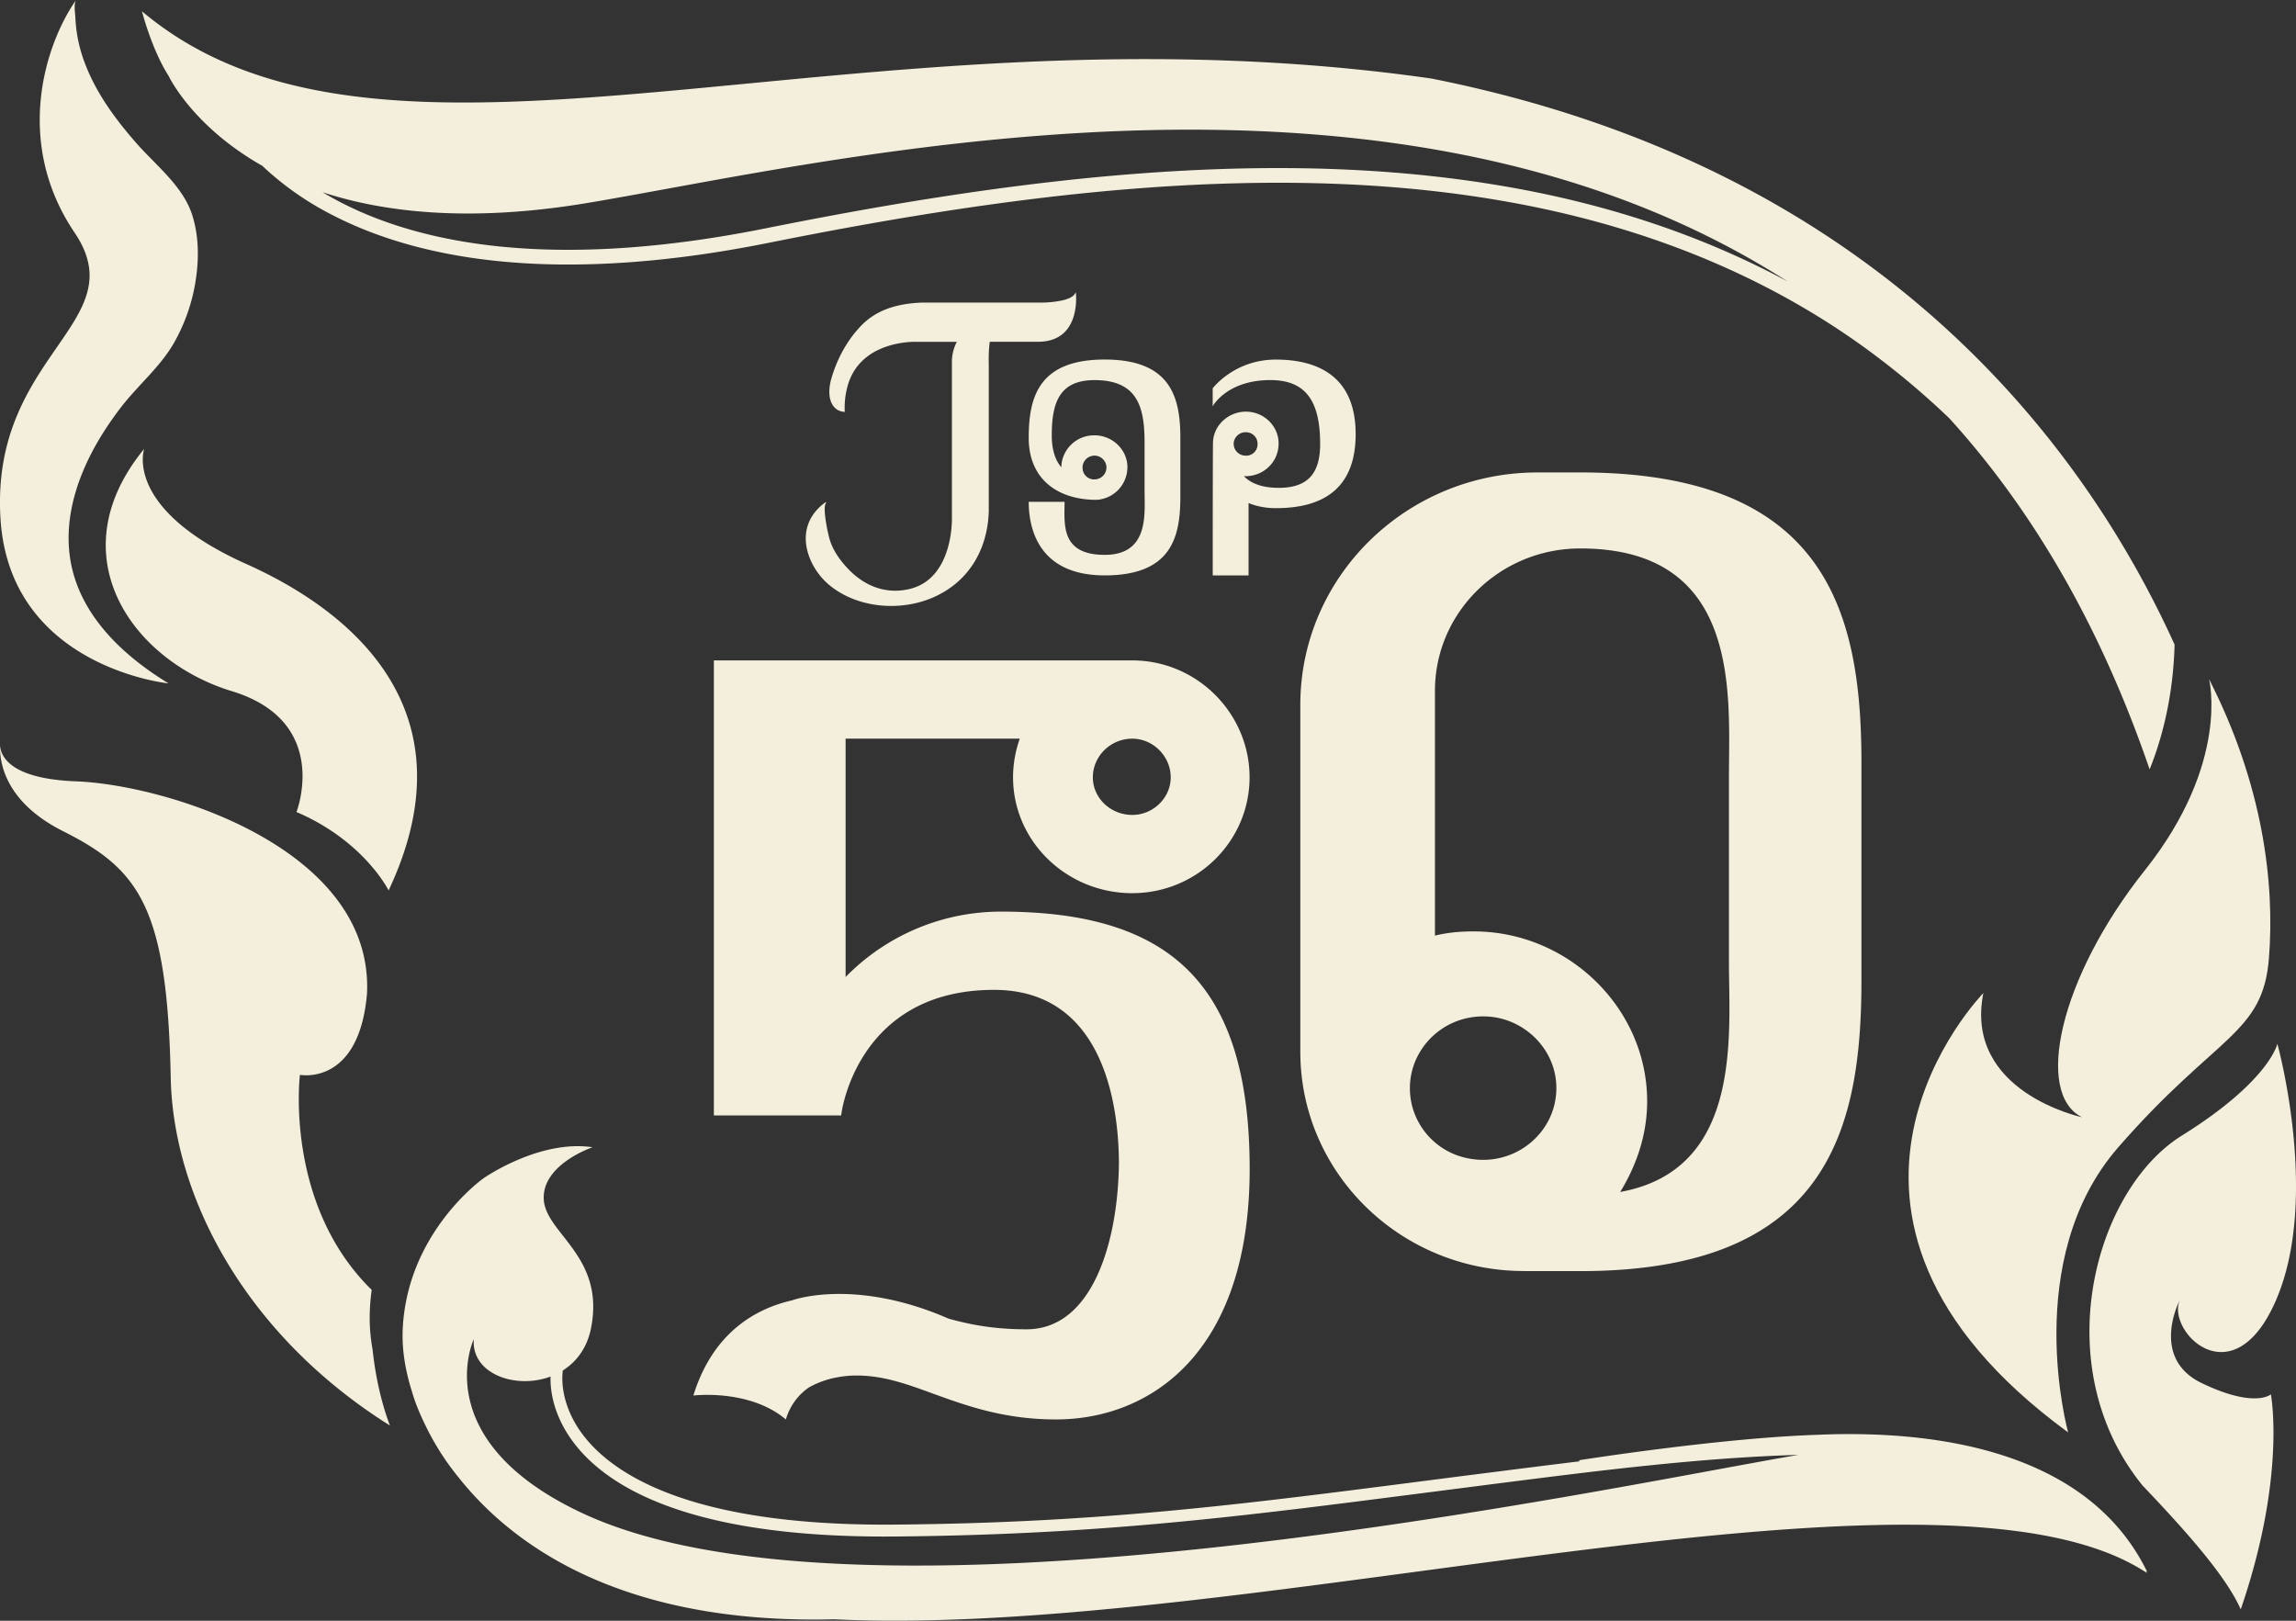
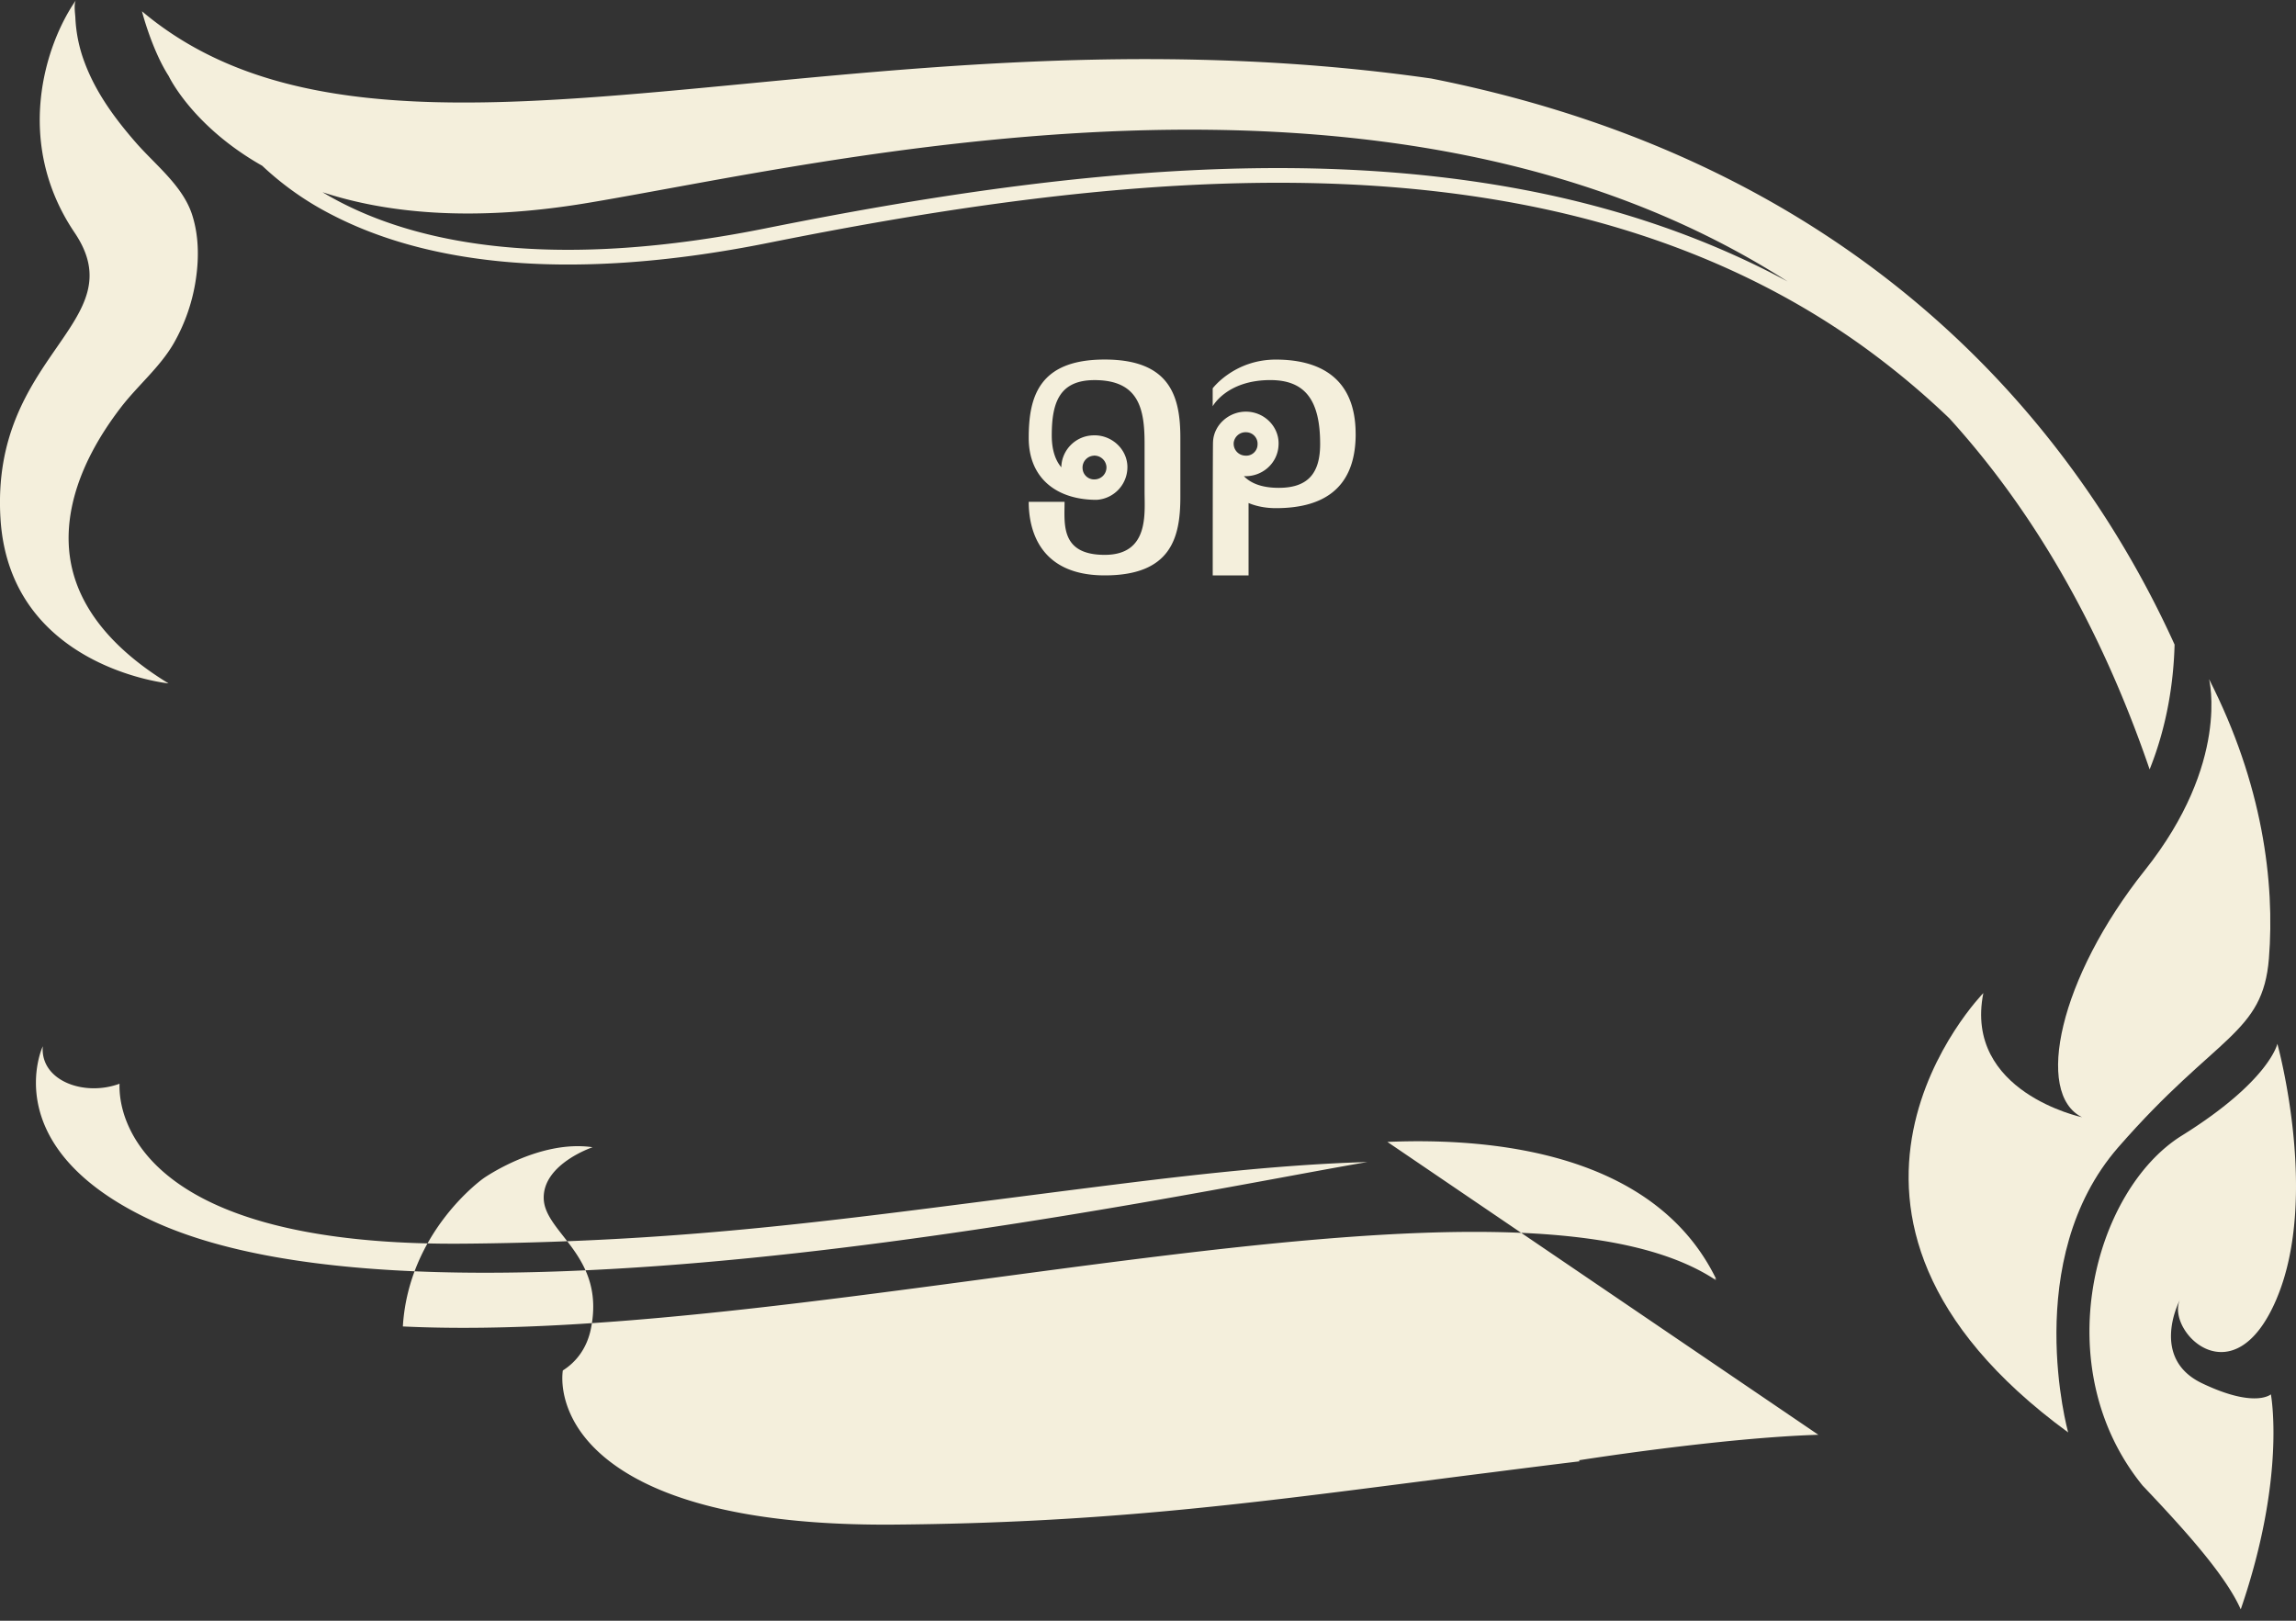
<svg xmlns="http://www.w3.org/2000/svg" width="85" height="60" fill="none">
  <rect width="100%" height="100%" fill="#333333" stroke="none" />
  <g clip-path="url('#clip0_259_9672')" fill="#F4EFDC">
-     <path d="M14.433 52.772C9.137 49.45 6.406 44.355 6.32 39.879c-.124-6.33-1.194-7.707-3.995-9.113C.2 29.694-.017 28.241.001 27.604c.037.45.456 1.233 2.826 1.322 3.37.133 11.012 2.496 10.76 7.857-.296 3.44-2.483 3.007-2.483 3.007s-.59 4.782 2.656 7.961l-.001.014a7.567 7.567 0 0 0-.072.926c-.007.43.032.858.108 1.284.09.829.27 1.81.638 2.794M14.387 32.963c3.19-6.767-1.54-10.414-5.261-12.08-4.582-2.05-3.788-4.266-3.788-4.266-3.226 3.93-.457 7.844 3.244 8.97 3.701 1.127 2.394 4.474 2.394 4.474 2.507 1.073 3.41 2.902 3.41 2.902Z" />
    <path d="M.018 19.2c.34 5.508 6.222 6.1 6.222 6.1-1.668-1.017-3.226-2.47-3.61-4.432-.275-1.412.108-2.848.763-4.106.304-.585.668-1.137 1.067-1.66.626-.821 1.454-1.497 1.972-2.393a6.757 6.757 0 0 0 .824-2.405c.113-.782.1-1.594-.142-2.35-.347-1.077-1.365-1.85-2.087-2.679-.766-.878-1.468-1.832-1.883-2.932A5.35 5.35 0 0 1 2.79.65C2.783.51 2.724.13 2.816 0 1.666 1.645.503 5.267 2.76 8.61 5.019 11.954-.357 13.097.018 19.2ZM9.706 6.135a11.147 11.147 0 0 0 2.577 1.814c1.734.9 3.804 1.478 6.154 1.717 2.92.298 6.282.072 9.996-.672 3.384-.677 8.487-1.624 13.745-2.024 5.305-.403 9.924-.21 14.12.59 4.906.936 9.218 2.744 12.82 5.372a29.951 29.951 0 0 1 3.05 2.556c3.002 3.304 5.55 7.558 7.413 12.995.668-1.663.889-3.303.924-4.62-3.177-7.011-10.66-17.612-27.515-20.956C31.52-.167 14.38 8.102 5.255.417c0 0 .364 1.424.99 2.397 0 0 .865 1.852 3.46 3.321ZM21.76 7.512C30.72 6.016 51.346.913 66.178 10.42c-2.916-1.572-6.18-2.71-9.752-3.391-4.256-.81-8.934-1.009-14.3-.601-5.293.401-10.426 1.353-13.825 2.034-3.632.726-6.914.951-9.757.667-2.263-.226-4.253-.774-5.915-1.63a12.833 12.833 0 0 1-.689-.383c2.327.763 5.515 1.115 9.82.396Z" />
    <path d="M79.404 32.218c-3.172 3.988-4.09 8.265-2.326 9.142 0 0-4.382-.928-3.653-4.596 0 0-7.967 8.139 3.14 16.265 0 0-1.777-6.393 1.858-10.56 3.635-4.168 5.35-4.17 5.575-6.992.224-2.822-.236-6.456-2.217-10.335 0 0 .795 3.086-2.376 7.076" />
    <path d="M84.286 48.071c1.593-3.772.024-9.43.024-9.43s-.287 1.375-3.538 3.4c-3.253 2.026-5.016 8.57-1.45 12.956 1.429 1.504 3.063 3.286 3.632 4.583 1.696-4.935 1.116-7.961 1.116-7.961s-.586.53-2.549-.41c-1.898-.908-.888-2.955-.822-3.083-.511 1.159 1.997 3.713 3.587-.053M38.084 18.578c0 .973.355 2.723 2.812 2.723s2.802-1.394 2.802-2.902v-2.185c0-1.51-.357-2.904-2.802-2.904-2.445 0-2.812 1.394-2.812 2.904s1.056 2.29 2.51 2.29a1.212 1.212 0 0 0 1.142-1.277c-.042-.656-.635-1.15-1.292-1.109-.647.031-1.143.56-1.153 1.182-.205-.243-.354-.613-.354-1.182 0-1.225.291-2.046 1.584-2.046 1.648 0 1.852 1.076 1.852 2.343v1.794c0 .802.174 2.332-1.476 2.332s-1.486-1.15-1.486-1.964h-1.325l-.002.001Zm2.403-1.71a.45.45 0 0 1 .475.412.444.444 0 0 1-.42.467.428.428 0 0 1-.464-.402.44.44 0 0 1 .41-.475M50.187 16.067c0-2.143-1.413-2.755-2.954-2.755-1.541 0-2.338 1.064-2.338 1.064v.665s.517-.97 2.134-.97c1.293 0 1.844.75 1.844 2.364 0 1.077-.443 1.625-1.532 1.625-.646 0-1.045-.178-1.292-.433.668.033 1.24-.463 1.282-1.118.055-.653-.462-1.225-1.13-1.267-.67-.042-1.261.466-1.293 1.108-.012.031-.012 4.952-.012 4.952h1.327v-2.68c.3.126.646.19 1.011.19 1.542 0 2.954-.56 2.954-2.745m-4.517.337a.444.444 0 0 1 .473-.402.427.427 0 0 1 .412.455.419.419 0 0 1-.464.41.44.44 0 0 1-.42-.463" />
-     <path d="m30.577 18.603-.01-.012c-.12.081-.233.18-.335.297-.288.32-.427.72-.398 1.157.037.566.358 1.176.84 1.59.613.523 1.457.797 2.32.797.519 0 1.045-.099 1.527-.305 1.275-.543 2.033-1.704 2.084-3.185v-5.466c0-.008-.017-.432.037-.824h1.783c.11 0 .217-.007.314-.025.273-.046.498-.157.672-.329.52-.515.422-1.42.42-1.43l-.006-.05-.023.044c-.062.114-.224.201-.481.26a3.78 3.78 0 0 1-.763.08c-.104.002-.171-.001-.171-.001H34.15c-1.008.037-1.724.303-2.252.839-.526.534-.933 1.267-1.146 2.07-.09.393-.054.721.102.925.096.126.233.2.402.213h.018l-.001-.016a3.005 3.005 0 0 1 .076-.825c.095-.419.286-.771.573-1.047.767-.748 1.973-.705 1.985-.706h1.516a1.608 1.608 0 0 0-.182.78v5.76c0 .022.053 2.18-1.518 2.598-.846.221-1.673-.042-2.332-.74-.33-.348-.548-.688-.663-1.04-.083-.254-.298-1.29-.14-1.395l-.008-.012-.003-.002ZM56.423 47.057h2.081c9.093 0 10.408-5.155 10.408-10.74V28.23c0-5.583-1.315-10.74-10.408-10.74h-1.58c-4.852 0-8.785 3.853-8.785 8.606v12.843c0 4.482 3.708 8.115 8.284 8.115m-3.3-21.48c0-2.91 2.41-5.27 5.381-5.27 5.982 0 5.503 5.428 5.503 8.434v6.876c0 2.694.518 7.693-4.026 8.513.597-.975.998-2.107.998-3.359 0-3.435-2.912-6.287-6.42-6.287-.48 0-.957.038-1.436.156v-9.063Zm1.997 12.061c1.31.099 2.39 1.152 2.49 2.44.14 1.814-1.572 3.239-3.405 2.775a2.658 2.658 0 0 1-1.92-1.88c-.47-1.796.981-3.472 2.836-3.335M41.92 33.065c2.393 0 4.34-1.923 4.34-4.289 0-2.366-1.947-4.327-4.34-4.327H26.428v16.846h4.711l.017-.105c.026-.183.689-4.545 5.642-4.545 4.175 0 4.625 4.51 4.625 6.446-.035 2.822-.951 6.12-3.42 6.12-1.22 0-2.105-.176-2.886-.395-3.507-1.528-5.789-.678-5.789-.678-1.315.298-2.928 1.162-3.659 3.525 0 0 2.074-.255 3.426.887 0 0 .164-.726.864-1.194a3.375 3.375 0 0 1 1.017-.364l.055-.01c.21-.037.437-.06.682-.06.992 0 1.86.316 2.86.682 1.226.443 2.61.944 4.522.944 3.465 0 7.169-2.436 7.169-9.27 0-6.835-2.924-9.53-9.202-9.53a8.035 8.035 0 0 0-5.757 2.422v-8.824h6.448a4.305 4.305 0 0 0-.249 1.43c0 2.366 1.98 4.29 4.418 4.29m-.002-5.72c.772 0 1.421.656 1.421 1.43 0 .774-.663 1.393-1.42 1.393-.806 0-1.463-.626-1.463-1.393s.64-1.43 1.462-1.43Z" />
-     <path d="M67.317 53.116h-.004c-3.63.114-8.863.944-8.863.944l.035.038c-.878.105-1.731.214-2.543.316l-.67.086c-.963.12-1.892.241-2.795.357-6.61.851-11.828 1.521-19.356 1.584-8.555.073-11.133-2.412-11.907-3.9-.402-.77-.427-1.447-.378-1.806.495-.312.89-.816 1.04-1.544.549-2.702-1.71-3.532-1.747-4.82-.036-1.283 1.81-1.9 1.81-1.9-1.984-.293-4.035 1.147-4.035 1.147s-2.775 1.945-2.99 5.488c-.051.817.09 1.637.34 2.417 0 0 .127.507.51 1.273.327.675.73 1.306 1.2 1.882 1.953 2.473 5.965 5.467 13.907 5.269h.007c15.39.736 40.931-6.837 48.615-1.706-.022-.025-.043-.055-.064-.081l.064.036c-2.257-4.643-8.173-5.251-12.174-5.081m-49.778-3.54c-.103 1.276 1.534 1.872 2.841 1.386-.011.34.04.75.184 1.187.602 1.802 3.027 4.815 12.547 4.734a128.53 128.53 0 0 0 2.142-.036c6.442-.16 11.29-.784 17.267-1.552l2.794-.359.67-.085c3.19-.404 7.015-.888 10.592-.99-7.032 1.193-34.388 7.078-44.97 2.18-5.843-2.705-4.067-6.466-4.067-6.466Z" />
+     <path d="M67.317 53.116h-.004c-3.63.114-8.863.944-8.863.944l.035.038c-.878.105-1.731.214-2.543.316l-.67.086c-.963.12-1.892.241-2.795.357-6.61.851-11.828 1.521-19.356 1.584-8.555.073-11.133-2.412-11.907-3.9-.402-.77-.427-1.447-.378-1.806.495-.312.89-.816 1.04-1.544.549-2.702-1.71-3.532-1.747-4.82-.036-1.283 1.81-1.9 1.81-1.9-1.984-.293-4.035 1.147-4.035 1.147s-2.775 1.945-2.99 5.488h.007c15.39.736 40.931-6.837 48.615-1.706-.022-.025-.043-.055-.064-.081l.064.036c-2.257-4.643-8.173-5.251-12.174-5.081m-49.778-3.54c-.103 1.276 1.534 1.872 2.841 1.386-.011.34.04.75.184 1.187.602 1.802 3.027 4.815 12.547 4.734a128.53 128.53 0 0 0 2.142-.036c6.442-.16 11.29-.784 17.267-1.552l2.794-.359.67-.085c3.19-.404 7.015-.888 10.592-.99-7.032 1.193-34.388 7.078-44.97 2.18-5.843-2.705-4.067-6.466-4.067-6.466Z" />
  </g>
  <defs>
    <clipPath id="clip0_259_9672">
      <path fill="#fff" d="M0 0h85v60H0z" />
    </clipPath>
  </defs>
</svg>